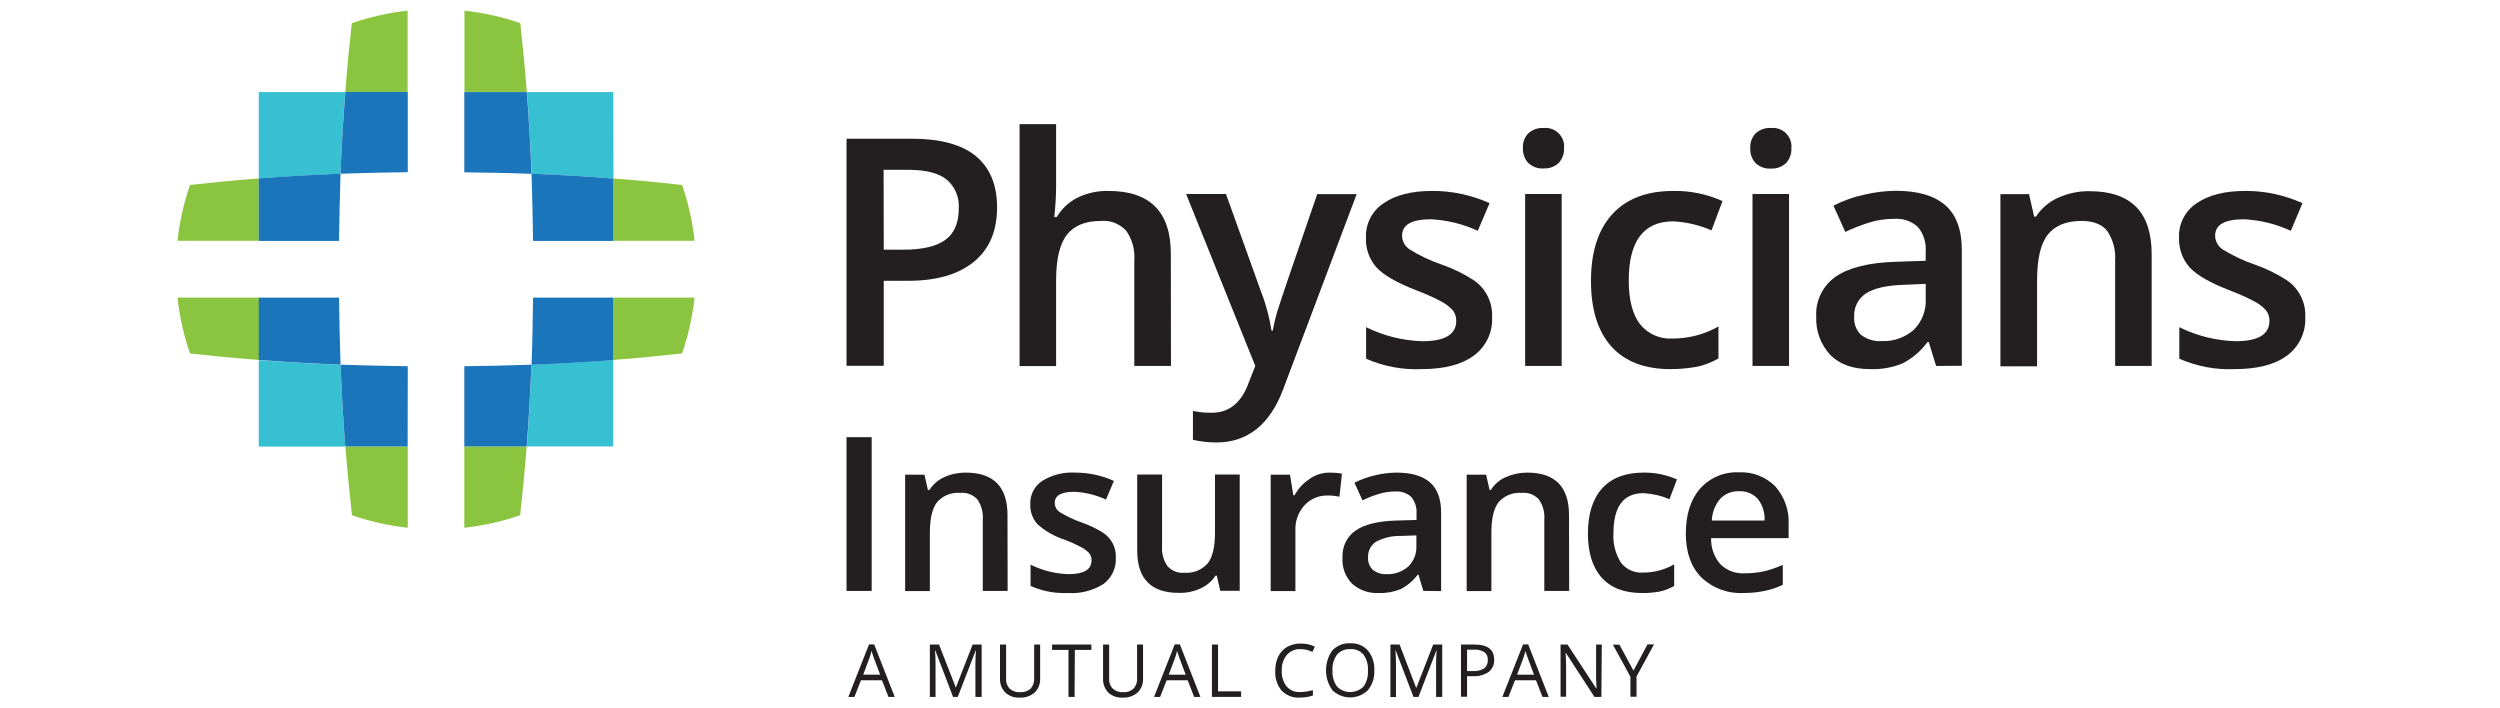
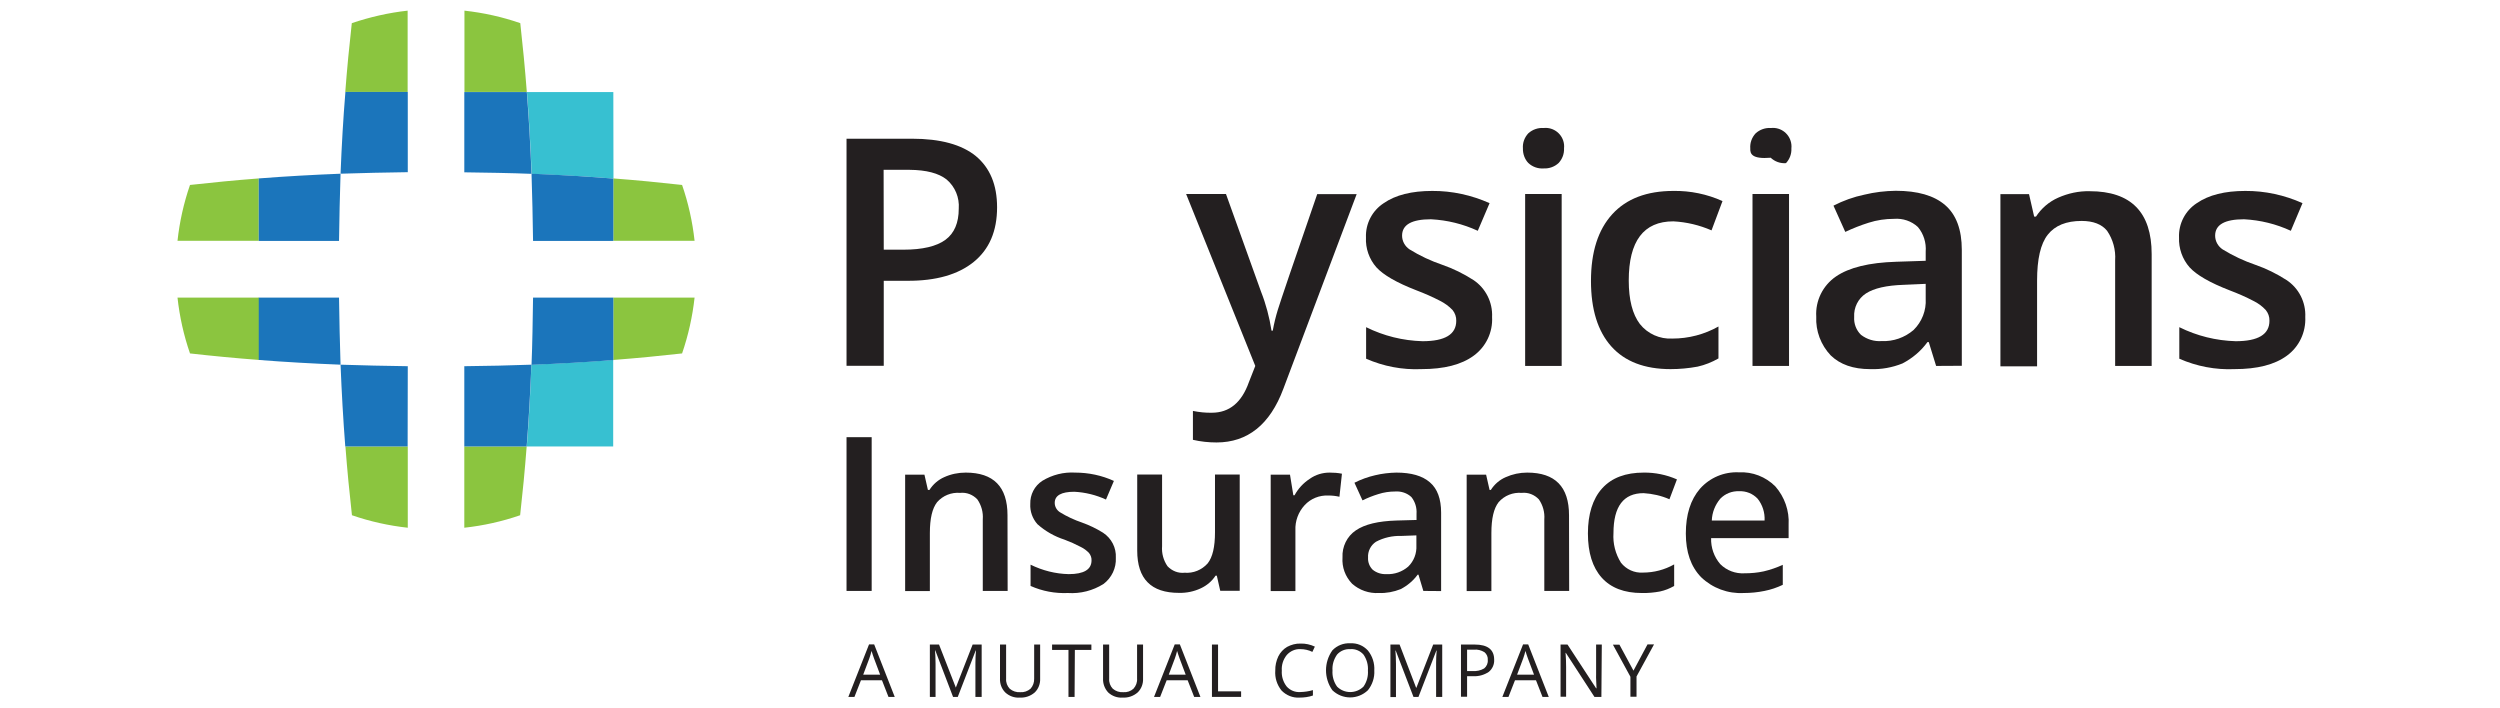
<svg xmlns="http://www.w3.org/2000/svg" version="1.1" id="Layer_1" x="0px" y="0px" viewBox="0 0 180 50.99" style="enable-background:new 0 0 180 50.99;" xml:space="preserve">
  <style type="text/css">
	.st0{fill:#EF8B22;}
	.st1{fill:#231F20;}
	.st2{fill:#26A3DD;}
	.st3{fill:#BD2A33;}
	.st4{fill:#303030;}
	.st5{fill:#79858B;}
	.st6{fill:#254279;}
	.st7{fill:#25427A;}
	.st8{fill:#244178;}
	.st9{fill:#A72233;}
	.st10{fill:#79858A;}
	.st11{fill:#144D92;}
	.st12{fill:#58595B;}
	.st13{fill:#FFFFFF;}
	.st14{clip-path:url(#SVGID_2_);}
	.st15{fill:#00AC8D;}
	.st16{fill:#223F99;}
	.st17{fill-rule:evenodd;clip-rule:evenodd;fill:#FFFFFF;}
	.st18{clip-path:url(#SVGID_4_);}
	.st19{fill:#00B48D;}
	.st20{fill:#164D92;}
	.st21{clip-path:url(#SVGID_6_);}
	.st22{fill:#00263A;}
	.st23{fill:#649E92;}
	.st24{fill:#035B98;}
	.st25{fill:none;}
	.st26{fill-rule:evenodd;clip-rule:evenodd;fill:#035B98;}
	.st27{fill:#37C0D1;}
	.st28{fill:#8BC53F;}
	.st29{fill:#1B75BB;}
</style>
  <g id="Mask_Group_5" transform="translate(-6840 -981)">
    <g id="PI-stacked-logo" transform="translate(6840 1026.427)">
      <g id="Layer_2_1_">
        <g id="PI">
          <path id="Path_3983" class="st1" d="M71.79-30.5c0,1.71-0.56,3.02-1.68,3.93c-1.12,0.91-2.71,1.37-4.78,1.36h-1.7v6.12h-2.68      v-16.35h4.71c2.05,0,3.58,0.42,4.6,1.25C71.28-33.34,71.79-32.12,71.79-30.5z M63.63-27.45h1.42c1.37,0,2.38-0.24,3.02-0.71      c0.64-0.47,0.96-1.22,0.96-2.24c0.06-0.8-0.26-1.58-0.87-2.1c-0.58-0.46-1.47-0.69-2.68-0.7h-1.86L63.63-27.45z" />
-           <path id="Path_3984" class="st1" d="M84.31-19.08h-2.64v-7.6c0.06-0.75-0.15-1.51-0.58-2.13c-0.47-0.51-1.14-0.77-1.83-0.71      c-1.1,0-1.92,0.33-2.44,0.99c-0.52,0.66-0.78,1.76-0.78,3.31v6.15h-2.63v-17.42h2.63v4.42c0,0.76-0.05,1.52-0.13,2.27h0.17      c0.36-0.59,0.87-1.08,1.49-1.39c0.7-0.34,1.46-0.51,2.24-0.49c3,0,4.49,1.51,4.49,4.53L84.31-19.08z" />
          <path id="Path_3985" class="st1" d="M85.4-31.46h2.87l2.52,7.02c0.36,0.91,0.61,1.86,0.76,2.82h0.09c0.09-0.51,0.21-1,0.36-1.49      c0.18-0.59,1.12-3.37,2.84-8.34h2.84L92.4-17.43c-0.96,2.57-2.57,3.86-4.81,3.86c-0.57,0-1.14-0.06-1.7-0.19v-2.08      c0.45,0.09,0.9,0.14,1.36,0.13c1.26,0,2.15-0.73,2.67-2.2l0.46-1.17L85.4-31.46z" />
          <path id="Path_3986" class="st1" d="M107.43-22.6c0.06,1.09-0.44,2.14-1.32,2.78c-0.88,0.65-2.13,0.97-3.78,0.97      c-1.36,0.06-2.72-0.2-3.97-0.75v-2.27c1.27,0.63,2.65,0.97,4.06,1.01c1.62,0,2.43-0.49,2.43-1.47c0.01-0.28-0.09-0.56-0.27-0.78      c-0.26-0.27-0.55-0.48-0.88-0.65c-0.56-0.29-1.13-0.54-1.71-0.76c-1.42-0.55-2.38-1.1-2.89-1.66c-0.52-0.59-0.79-1.37-0.75-2.15      c-0.04-0.99,0.45-1.93,1.28-2.47c0.85-0.59,2.02-0.88,3.49-0.88c1.42-0.01,2.83,0.3,4.13,0.88l-0.85,1.99      c-1.06-0.49-2.2-0.77-3.37-0.83c-1.39,0-2.08,0.39-2.08,1.18c0,0.4,0.21,0.77,0.54,0.99c0.74,0.46,1.54,0.83,2.36,1.11      c0.78,0.27,1.53,0.64,2.23,1.09C106.96-24.69,107.48-23.67,107.43-22.6L107.43-22.6z" />
          <path id="Path_3987" class="st1" d="M109.65-34.74c-0.03-0.4,0.11-0.79,0.39-1.09c0.3-0.27,0.7-0.41,1.1-0.38      c0.73-0.08,1.39,0.45,1.47,1.18c0.01,0.09,0.01,0.19,0,0.28c0.02,0.39-0.12,0.77-0.39,1.06c-0.29,0.27-0.68,0.41-1.08,0.39      c-0.4,0.03-0.8-0.11-1.1-0.39C109.78-33.96,109.64-34.35,109.65-34.74L109.65-34.74z M112.44-19.08h-2.63v-12.38h2.63V-19.08z" />
          <path id="Path_3988" class="st1" d="M120.28-18.85c-1.87,0-3.3-0.55-4.27-1.64c-0.97-1.09-1.46-2.66-1.46-4.71      c0-2.08,0.51-3.68,1.53-4.8s2.49-1.68,4.41-1.68c1.21-0.02,2.42,0.23,3.53,0.73l-0.79,2.11c-0.87-0.38-1.8-0.6-2.75-0.65      c-2.14,0-3.21,1.42-3.21,4.26c0,1.39,0.27,2.43,0.8,3.13c0.56,0.71,1.44,1.1,2.34,1.05c1.17,0,2.31-0.3,3.32-0.87v2.3      c-0.47,0.27-0.97,0.47-1.5,0.59C121.58-18.91,120.93-18.85,120.28-18.85z" />
-           <path id="Path_3989" class="st1" d="M126.02-34.74c-0.03-0.4,0.11-0.79,0.39-1.09c0.3-0.27,0.7-0.41,1.1-0.38      c0.73-0.08,1.39,0.45,1.47,1.19c0.01,0.09,0.01,0.19,0,0.28c0.02,0.39-0.12,0.77-0.39,1.06c-0.29,0.27-0.68,0.41-1.08,0.39      c-0.41,0.03-0.8-0.11-1.1-0.39C126.14-33.96,126-34.35,126.02-34.74L126.02-34.74z M128.81-19.08h-2.63v-12.38h2.63      L128.81-19.08z" />
+           <path id="Path_3989" class="st1" d="M126.02-34.74c-0.03-0.4,0.11-0.79,0.39-1.09c0.3-0.27,0.7-0.41,1.1-0.38      c0.73-0.08,1.39,0.45,1.47,1.19c0.01,0.09,0.01,0.19,0,0.28c0.02,0.39-0.12,0.77-0.39,1.06c-0.41,0.03-0.8-0.11-1.1-0.39C126.14-33.96,126-34.35,126.02-34.74L126.02-34.74z M128.81-19.08h-2.63v-12.38h2.63      L128.81-19.08z" />
          <path id="Path_3990" class="st1" d="M139.4-19.08l-0.53-1.72h-0.09c-0.47,0.65-1.09,1.17-1.8,1.54      c-0.74,0.3-1.53,0.44-2.33,0.41c-1.22,0-2.16-0.33-2.84-0.99c-0.71-0.75-1.09-1.76-1.04-2.79c-0.07-1.14,0.47-2.24,1.42-2.89      c0.95-0.65,2.39-1,4.33-1.06l2.13-0.07v-0.66c0.05-0.64-0.15-1.28-0.56-1.77c-0.46-0.43-1.09-0.64-1.72-0.59      c-0.62,0-1.24,0.09-1.83,0.28c-0.57,0.18-1.13,0.4-1.68,0.66l-0.85-1.89c0.7-0.36,1.45-0.63,2.22-0.79      c0.74-0.18,1.5-0.27,2.26-0.28c1.58,0,2.76,0.34,3.56,1.03c0.8,0.69,1.2,1.77,1.2,3.23v8.34L139.4-19.08z M135.48-20.87      c0.84,0.04,1.66-0.25,2.3-0.8c0.6-0.59,0.92-1.41,0.87-2.25v-1.07l-1.59,0.07c-1.24,0.04-2.14,0.25-2.71,0.62      c-0.57,0.37-0.89,1.02-0.85,1.7c-0.03,0.48,0.15,0.95,0.49,1.28C134.42-20.99,134.95-20.83,135.48-20.87L135.48-20.87z" />
          <path id="Path_3991" class="st1" d="M154.92-19.08h-2.63v-7.6c0.05-0.75-0.15-1.5-0.58-2.13c-0.38-0.47-1-0.71-1.83-0.71      c-1.11,0-1.92,0.33-2.44,0.99c-0.52,0.66-0.77,1.76-0.77,3.31v6.17h-2.64v-12.4h2.06l0.37,1.62h0.13      c0.39-0.6,0.94-1.07,1.59-1.36c0.72-0.32,1.5-0.49,2.28-0.47c2.97,0,4.46,1.51,4.46,4.53L154.92-19.08z" />
          <path id="Path_3992" class="st1" d="M165.98-22.6c0.05,1.09-0.44,2.14-1.32,2.78c-0.88,0.65-2.13,0.97-3.78,0.97      c-1.36,0.06-2.72-0.2-3.97-0.75v-2.27c1.27,0.63,2.65,0.97,4.06,1.01c1.62,0,2.43-0.49,2.43-1.47c0.01-0.29-0.09-0.56-0.27-0.78      c-0.25-0.27-0.55-0.49-0.88-0.65c-0.55-0.29-1.13-0.54-1.71-0.76c-1.42-0.55-2.38-1.1-2.89-1.66c-0.52-0.59-0.79-1.36-0.76-2.15      c-0.04-0.99,0.45-1.93,1.28-2.47c0.86-0.59,2.02-0.88,3.49-0.88c1.42-0.01,2.83,0.3,4.12,0.88l-0.84,1.99      c-1.06-0.49-2.2-0.77-3.37-0.83c-1.39,0-2.08,0.39-2.08,1.18c0,0.4,0.21,0.77,0.54,0.99c0.75,0.46,1.54,0.83,2.36,1.11      c0.78,0.27,1.53,0.64,2.23,1.09C165.51-24.69,166.03-23.67,165.98-22.6L165.98-22.6z" />
-           <path id="Path_3993" class="st27" d="M18.63-38.8v6.23c1.91-0.15,3.87-0.26,5.89-0.34c0.08-2.01,0.19-3.98,0.34-5.89L18.63-38.8      z" />
          <path id="Path_3994" class="st27" d="M44.16-38.8h-6.22c0.15,1.91,0.26,3.87,0.34,5.89c2.01,0.08,3.98,0.19,5.89,0.34      L44.16-38.8z" />
-           <path id="Path_3995" class="st27" d="M18.63-19.5v6.23h6.23c-0.15-1.91-0.26-3.87-0.34-5.89C22.51-19.24,20.54-19.35,18.63-19.5      z" />
          <path id="Path_3996" class="st27" d="M37.93-13.28h6.22v-6.23c-1.91,0.15-3.87,0.26-5.89,0.34      C38.19-17.15,38.08-15.19,37.93-13.28z" />
          <path id="Path_3997" class="st28" d="M13.68-32.11c-0.45,1.3-0.75,2.65-0.9,4.02h5.85v-4.49      C16.94-32.45,15.29-32.29,13.68-32.11z" />
          <path id="Path_3998" class="st28" d="M25.33-43.76c-0.18,1.6-0.34,3.25-0.47,4.95h4.49v-5.85      C27.98-44.51,26.63-44.2,25.33-43.76L25.33-43.76z" />
          <path id="Path_3999" class="st28" d="M44.16-32.58v4.49h5.85c-0.15-1.37-0.45-2.72-0.9-4.02      C47.51-32.29,45.86-32.45,44.16-32.58z" />
          <path id="Path_4000" class="st28" d="M37.46-43.76c-1.3-0.45-2.65-0.75-4.02-0.9v5.85h4.49C37.8-40.5,37.64-42.15,37.46-43.76z" />
          <path id="Path_4001" class="st28" d="M12.78-24c0.15,1.37,0.45,2.72,0.9,4.02c1.6,0.18,3.26,0.34,4.97,0.47V-24H12.78z" />
          <path id="Path_4002" class="st28" d="M29.36-13.28h-4.49c0.13,1.7,0.29,3.35,0.47,4.95c1.3,0.45,2.65,0.75,4.02,0.9L29.36-13.28      z" />
          <path id="Path_4003" class="st28" d="M50.01-24h-5.85v4.49c1.7-0.13,3.35-0.29,4.95-0.47C49.56-21.29,49.86-22.64,50.01-24      L50.01-24z" />
          <path id="Path_4004" class="st28" d="M33.43-7.43c1.37-0.15,2.72-0.45,4.02-0.9c0.18-1.6,0.34-3.25,0.47-4.95h-4.49V-7.43z" />
          <path id="Path_4005" class="st29" d="M18.63-28.08h5.78c0.02-1.44,0.06-3.45,0.11-4.84c-2.01,0.08-3.98,0.19-5.89,0.34V-28.08z" />
          <path id="Path_4006" class="st29" d="M24.52-32.92c1.39-0.05,3.41-0.09,4.84-0.11v-5.78h-4.49      C24.71-36.9,24.6-34.93,24.52-32.92z" />
          <path id="Path_4007" class="st29" d="M38.27-32.92c0.05,1.39,0.09,3.4,0.11,4.84h5.78v-4.49      C42.25-32.72,40.29-32.84,38.27-32.92z" />
          <path id="Path_4008" class="st29" d="M33.43-38.8v5.78c1.43,0.02,3.45,0.05,4.84,0.11c-0.08-2.01-0.19-3.98-0.34-5.89H33.43z" />
          <path id="Path_4009" class="st29" d="M24.41-24h-5.78v4.49c1.91,0.15,3.87,0.26,5.89,0.34C24.47-20.56,24.43-22.57,24.41-24z" />
          <path id="Path_4010" class="st29" d="M29.36-19.06c-1.43-0.02-3.45-0.06-4.84-0.11c0.08,2.01,0.19,3.97,0.34,5.89h4.49      L29.36-19.06z" />
          <path id="Path_4011" class="st29" d="M40.3-24h-1.92c-0.02,1.43-0.05,3.45-0.11,4.84c2.01-0.08,3.98-0.19,5.89-0.34V-24L40.3-24      z" />
          <path id="Path_4012" class="st29" d="M33.43-19.06v5.78h4.49c0.15-1.91,0.26-3.87,0.34-5.89      C36.88-19.12,34.86-19.07,33.43-19.06z" />
          <path id="Path_4013" class="st1" d="M60.95-2.88v-11.07h1.81v11.07H60.95z" />
          <path id="Path_4014" class="st1" d="M72.55-2.88h-1.79v-5.15c0.04-0.51-0.1-1.02-0.39-1.44c-0.32-0.34-0.77-0.52-1.24-0.47      c-0.63-0.05-1.24,0.19-1.66,0.67c-0.35,0.45-0.52,1.18-0.52,2.23v4.17h-1.78v-8.38h1.39l0.25,1.1h0.11      c0.26-0.41,0.63-0.73,1.06-0.92c0.48-0.22,1.01-0.33,1.55-0.33c2.01,0,3.01,1.02,3.01,3.07L72.55-2.88z" />
          <path id="Path_4015" class="st1" d="M80.34-5.27c0.04,0.74-0.3,1.45-0.89,1.89c-0.76,0.48-1.66,0.71-2.56,0.65      c-0.92,0.04-1.84-0.13-2.69-0.51v-1.53c0.86,0.42,1.79,0.66,2.75,0.68c1.09,0,1.64-0.33,1.64-0.99      c0.01-0.19-0.06-0.38-0.18-0.53c-0.17-0.18-0.37-0.33-0.6-0.44c-0.38-0.2-0.76-0.37-1.16-0.52c-0.72-0.23-1.39-0.61-1.96-1.12      c-0.35-0.4-0.54-0.92-0.51-1.45c-0.02-0.67,0.3-1.3,0.87-1.67c0.71-0.43,1.53-0.64,2.36-0.59c0.96,0,1.92,0.2,2.79,0.6      l-0.57,1.34c-0.72-0.33-1.49-0.52-2.28-0.56c-0.94,0-1.41,0.27-1.41,0.8c0,0.27,0.14,0.52,0.37,0.67      c0.5,0.31,1.04,0.56,1.6,0.75c0.53,0.19,1.03,0.43,1.51,0.73C80.03-6.67,80.38-5.98,80.34-5.27L80.34-5.27z" />
          <path id="Path_4016" class="st1" d="M87.86-2.88l-0.25-1.1h-0.09c-0.26,0.4-0.63,0.71-1.06,0.91c-0.49,0.23-1.02,0.34-1.56,0.33      c-1.02,0-1.77-0.25-2.27-0.76c-0.5-0.5-0.75-1.27-0.75-2.29v-5.47h1.79v5.16c-0.04,0.51,0.1,1.02,0.39,1.44      c0.32,0.34,0.77,0.52,1.23,0.47c0.63,0.05,1.24-0.2,1.66-0.67c0.36-0.45,0.53-1.2,0.53-2.24v-4.16h1.78v8.37H87.86z" />
          <path id="Path_4017" class="st1" d="M95.73-11.4c0.3,0,0.59,0.02,0.89,0.08l-0.18,1.66c-0.26-0.06-0.52-0.09-0.79-0.09      C95-9.78,94.37-9.53,93.93-9.05c-0.45,0.49-0.69,1.14-0.66,1.81v4.37h-1.78v-8.38h1.39l0.24,1.48h0.09      c0.26-0.48,0.63-0.88,1.09-1.18C94.72-11.25,95.22-11.4,95.73-11.4L95.73-11.4z" />
          <path id="Path_4018" class="st1" d="M102.48-2.88l-0.35-1.17h-0.06c-0.32,0.44-0.74,0.79-1.22,1.04c-0.5,0.2-1.04,0.3-1.57,0.28      c-0.71,0.04-1.4-0.2-1.93-0.67c-0.49-0.51-0.74-1.19-0.69-1.89c-0.04-0.77,0.32-1.52,0.96-1.95c0.64-0.44,1.62-0.67,2.93-0.71      l1.44-0.04v-0.45c0.03-0.43-0.1-0.86-0.37-1.2c-0.31-0.29-0.74-0.43-1.16-0.4c-0.42,0-0.83,0.06-1.23,0.19      c-0.39,0.12-0.77,0.27-1.13,0.45l-0.58-1.27c0.47-0.24,0.97-0.42,1.49-0.54c0.5-0.12,1.01-0.18,1.53-0.19      c1.07,0,1.87,0.23,2.41,0.7c0.54,0.46,0.81,1.19,0.81,2.19v5.64L102.48-2.88z M99.83-4.09c0.57,0.03,1.13-0.17,1.56-0.54      c0.41-0.4,0.62-0.95,0.59-1.52v-0.73l-1.08,0.04c-0.64-0.02-1.27,0.12-1.83,0.42c-0.38,0.25-0.6,0.69-0.57,1.14      c-0.02,0.32,0.1,0.64,0.33,0.87C99.11-4.18,99.47-4.07,99.83-4.09L99.83-4.09z" />
          <path id="Path_4019" class="st1" d="M112.98-2.88h-1.79v-5.15c0.04-0.51-0.1-1.02-0.39-1.44c-0.32-0.34-0.77-0.52-1.24-0.47      c-0.63-0.05-1.24,0.19-1.66,0.67c-0.35,0.45-0.52,1.18-0.52,2.23v4.17h-1.78v-8.38H107l0.25,1.1h0.09      c0.26-0.41,0.63-0.73,1.07-0.92c0.49-0.22,1.01-0.33,1.55-0.33c2.01,0,3.01,1.02,3.01,3.07L112.98-2.88z" />
          <path id="Path_4020" class="st1" d="M118.21-2.73c-1.26,0-2.23-0.37-2.89-1.11c-0.66-0.74-0.99-1.8-0.99-3.18      s0.34-2.49,1.03-3.25s1.69-1.13,2.99-1.13c0.82-0.01,1.64,0.16,2.39,0.49l-0.54,1.43c-0.59-0.26-1.22-0.4-1.86-0.44      c-1.45,0-2.17,0.96-2.17,2.88c-0.05,0.75,0.14,1.49,0.54,2.13c0.38,0.48,0.97,0.75,1.58,0.71c0.79,0,1.56-0.2,2.25-0.59v1.55      c-0.32,0.19-0.66,0.32-1.02,0.4C119.09-2.76,118.65-2.72,118.21-2.73L118.21-2.73z" />
          <path id="Path_4021" class="st1" d="M125.54-2.73c-1.13,0.06-2.24-0.35-3.06-1.14c-0.74-0.76-1.1-1.81-1.1-3.14      c0-1.37,0.34-2.44,1.02-3.23c0.71-0.8,1.74-1.23,2.8-1.18c0.98-0.05,1.93,0.32,2.62,1.01c0.67,0.76,1.02,1.76,0.96,2.77v0.96      h-5.58c-0.02,0.68,0.21,1.35,0.66,1.87c0.46,0.46,1.1,0.7,1.75,0.66c0.46,0,0.93-0.04,1.38-0.14c0.47-0.11,0.93-0.27,1.37-0.47      v1.44c-0.42,0.2-0.86,0.35-1.32,0.44C126.56-2.78,126.05-2.73,125.54-2.73L125.54-2.73z M125.22-10.06      c-0.51-0.02-1,0.17-1.36,0.54c-0.37,0.44-0.59,0.99-0.61,1.57h3.8c0.03-0.57-0.15-1.13-0.5-1.57      C126.2-9.89,125.72-10.08,125.22-10.06L125.22-10.06z" />
          <path id="Path_4022" class="st1" d="M63.97,4.75l-0.47-1.2h-1.51l-0.47,1.2h-0.44l1.49-3.78h0.37l1.48,3.78H63.97z M63.37,3.15      l-0.44-1.17c-0.06-0.15-0.11-0.33-0.18-0.54c-0.04,0.18-0.1,0.37-0.16,0.54l-0.44,1.17H63.37z" />
          <path id="Path_4023" class="st1" d="M68.62,4.75L67.34,1.4h-0.02c0.02,0.26,0.04,0.58,0.04,0.95v2.4h-0.41V0.98h0.66l1.21,3.1      l0,0l1.21-3.1h0.65v3.77h-0.45V2.32c0-0.28,0.01-0.58,0.04-0.91h-0.02l-1.29,3.34L68.62,4.75z" />
          <path id="Path_4024" class="st1" d="M74.89,0.98v2.44c0.02,0.38-0.12,0.75-0.39,1.01c-0.3,0.26-0.68,0.39-1.07,0.37      c-0.39,0.03-0.77-0.11-1.05-0.37C72.11,4.16,71.98,3.79,72,3.41V0.98h0.44v2.46c-0.02,0.27,0.08,0.53,0.26,0.72      c0.21,0.18,0.48,0.27,0.76,0.25c0.27,0.02,0.53-0.07,0.74-0.25c0.18-0.2,0.27-0.46,0.26-0.73V0.98L74.89,0.98z" />
          <path id="Path_4025" class="st1" d="M77.37,4.75h-0.44V1.37h-1.18V0.98h2.83v0.39h-1.19L77.37,4.75z" />
          <path id="Path_4026" class="st1" d="M82.3,0.98v2.44c0.02,0.38-0.12,0.75-0.39,1.01c-0.3,0.26-0.68,0.39-1.07,0.37      c-0.39,0.03-0.77-0.11-1.05-0.37c-0.26-0.28-0.39-0.65-0.37-1.02V0.98h0.44v2.46c-0.02,0.27,0.08,0.53,0.26,0.72      c0.21,0.18,0.48,0.27,0.76,0.25c0.27,0.02,0.53-0.07,0.73-0.25c0.18-0.2,0.28-0.46,0.26-0.73V0.98L82.3,0.98z" />
          <path id="Path_4027" class="st1" d="M85.98,4.75l-0.47-1.2H84l-0.47,1.2h-0.44l1.49-3.78h0.37l1.48,3.78H85.98z M85.37,3.15      l-0.44-1.17c-0.06-0.15-0.11-0.33-0.18-0.54c-0.04,0.18-0.1,0.37-0.16,0.54l-0.44,1.17H85.37z" />
          <path id="Path_4028" class="st1" d="M87.26,4.75V0.98h0.44v3.37h1.66v0.4L87.26,4.75z" />
          <path id="Path_4029" class="st1" d="M93.63,1.31c-0.37-0.02-0.73,0.14-0.98,0.42c-0.26,0.32-0.39,0.72-0.36,1.13      c-0.03,0.41,0.1,0.82,0.35,1.14c0.25,0.28,0.61,0.43,0.99,0.4c0.31-0.01,0.61-0.05,0.9-0.14v0.39      c-0.31,0.11-0.64,0.15-0.97,0.15c-0.48,0.03-0.95-0.16-1.29-0.51c-0.33-0.41-0.49-0.92-0.45-1.44c-0.01-0.35,0.07-0.7,0.22-1.02      c0.14-0.28,0.36-0.52,0.63-0.68c0.3-0.16,0.63-0.25,0.97-0.24c0.36-0.01,0.71,0.07,1.03,0.22l-0.18,0.38      C94.23,1.38,93.93,1.31,93.63,1.31z" />
          <path id="Path_4030" class="st1" d="M98.95,2.85c0.03,0.51-0.14,1.02-0.46,1.42c-0.72,0.69-1.84,0.69-2.56,0      c-0.61-0.86-0.61-2.01,0-2.87c0.33-0.35,0.81-0.54,1.29-0.51c0.48-0.03,0.94,0.16,1.27,0.52C98.82,1.82,98.98,2.33,98.95,2.85z       M95.94,2.85c-0.03,0.41,0.09,0.83,0.33,1.16c0.52,0.52,1.36,0.52,1.89,0.01c0,0,0,0,0.01-0.01c0.24-0.34,0.35-0.75,0.32-1.16      c0.03-0.41-0.09-0.82-0.32-1.15c-0.24-0.27-0.59-0.42-0.95-0.39c-0.36-0.02-0.71,0.12-0.95,0.39      C96.03,2.04,95.91,2.44,95.94,2.85L95.94,2.85z" />
          <path id="Path_4031" class="st1" d="M101.77,4.75l-1.28-3.34h-0.02c0.02,0.26,0.04,0.58,0.04,0.95v2.4h-0.4V0.98h0.66l1.19,3.11      h0.02l1.21-3.11h0.65v3.77h-0.44V2.32c0-0.28,0.01-0.58,0.04-0.91h-0.02l-1.29,3.34L101.77,4.75z" />
          <path id="Path_4032" class="st1" d="M107.58,2.07c0.02,0.34-0.13,0.67-0.39,0.88c-0.33,0.22-0.72,0.33-1.12,0.31h-0.44v1.48      h-0.44V0.98h0.99C107.12,0.98,107.58,1.35,107.58,2.07z M105.63,2.89h0.39c0.29,0.02,0.59-0.04,0.84-0.19      c0.18-0.15,0.28-0.37,0.26-0.61c0.02-0.21-0.07-0.42-0.24-0.56c-0.23-0.14-0.5-0.21-0.76-0.18h-0.49L105.63,2.89z" />
          <path id="Path_4033" class="st1" d="M111.06,4.75l-0.47-1.2h-1.51l-0.47,1.2h-0.44l1.49-3.78h0.37l1.48,3.78H111.06z       M110.45,3.15l-0.44-1.17c-0.06-0.15-0.11-0.33-0.18-0.54c-0.04,0.18-0.1,0.37-0.16,0.54l-0.44,1.17H110.45z" />
          <path id="Path_4034" class="st1" d="M115.3,4.75h-0.5l-2.06-3.17h-0.02c0.03,0.37,0.04,0.71,0.04,1.02v2.14h-0.4V0.98h0.5      l2.06,3.15h0.03c0-0.04-0.01-0.19-0.02-0.45c-0.01-0.25-0.02-0.43-0.01-0.54V0.98h0.41L115.3,4.75z" />
          <path id="Path_4035" class="st1" d="M117.61,2.86l1.01-1.89h0.47l-1.26,2.31v1.46h-0.44V3.3l-1.26-2.31h0.47L117.61,2.86z" />
        </g>
      </g>
    </g>
  </g>
</svg>